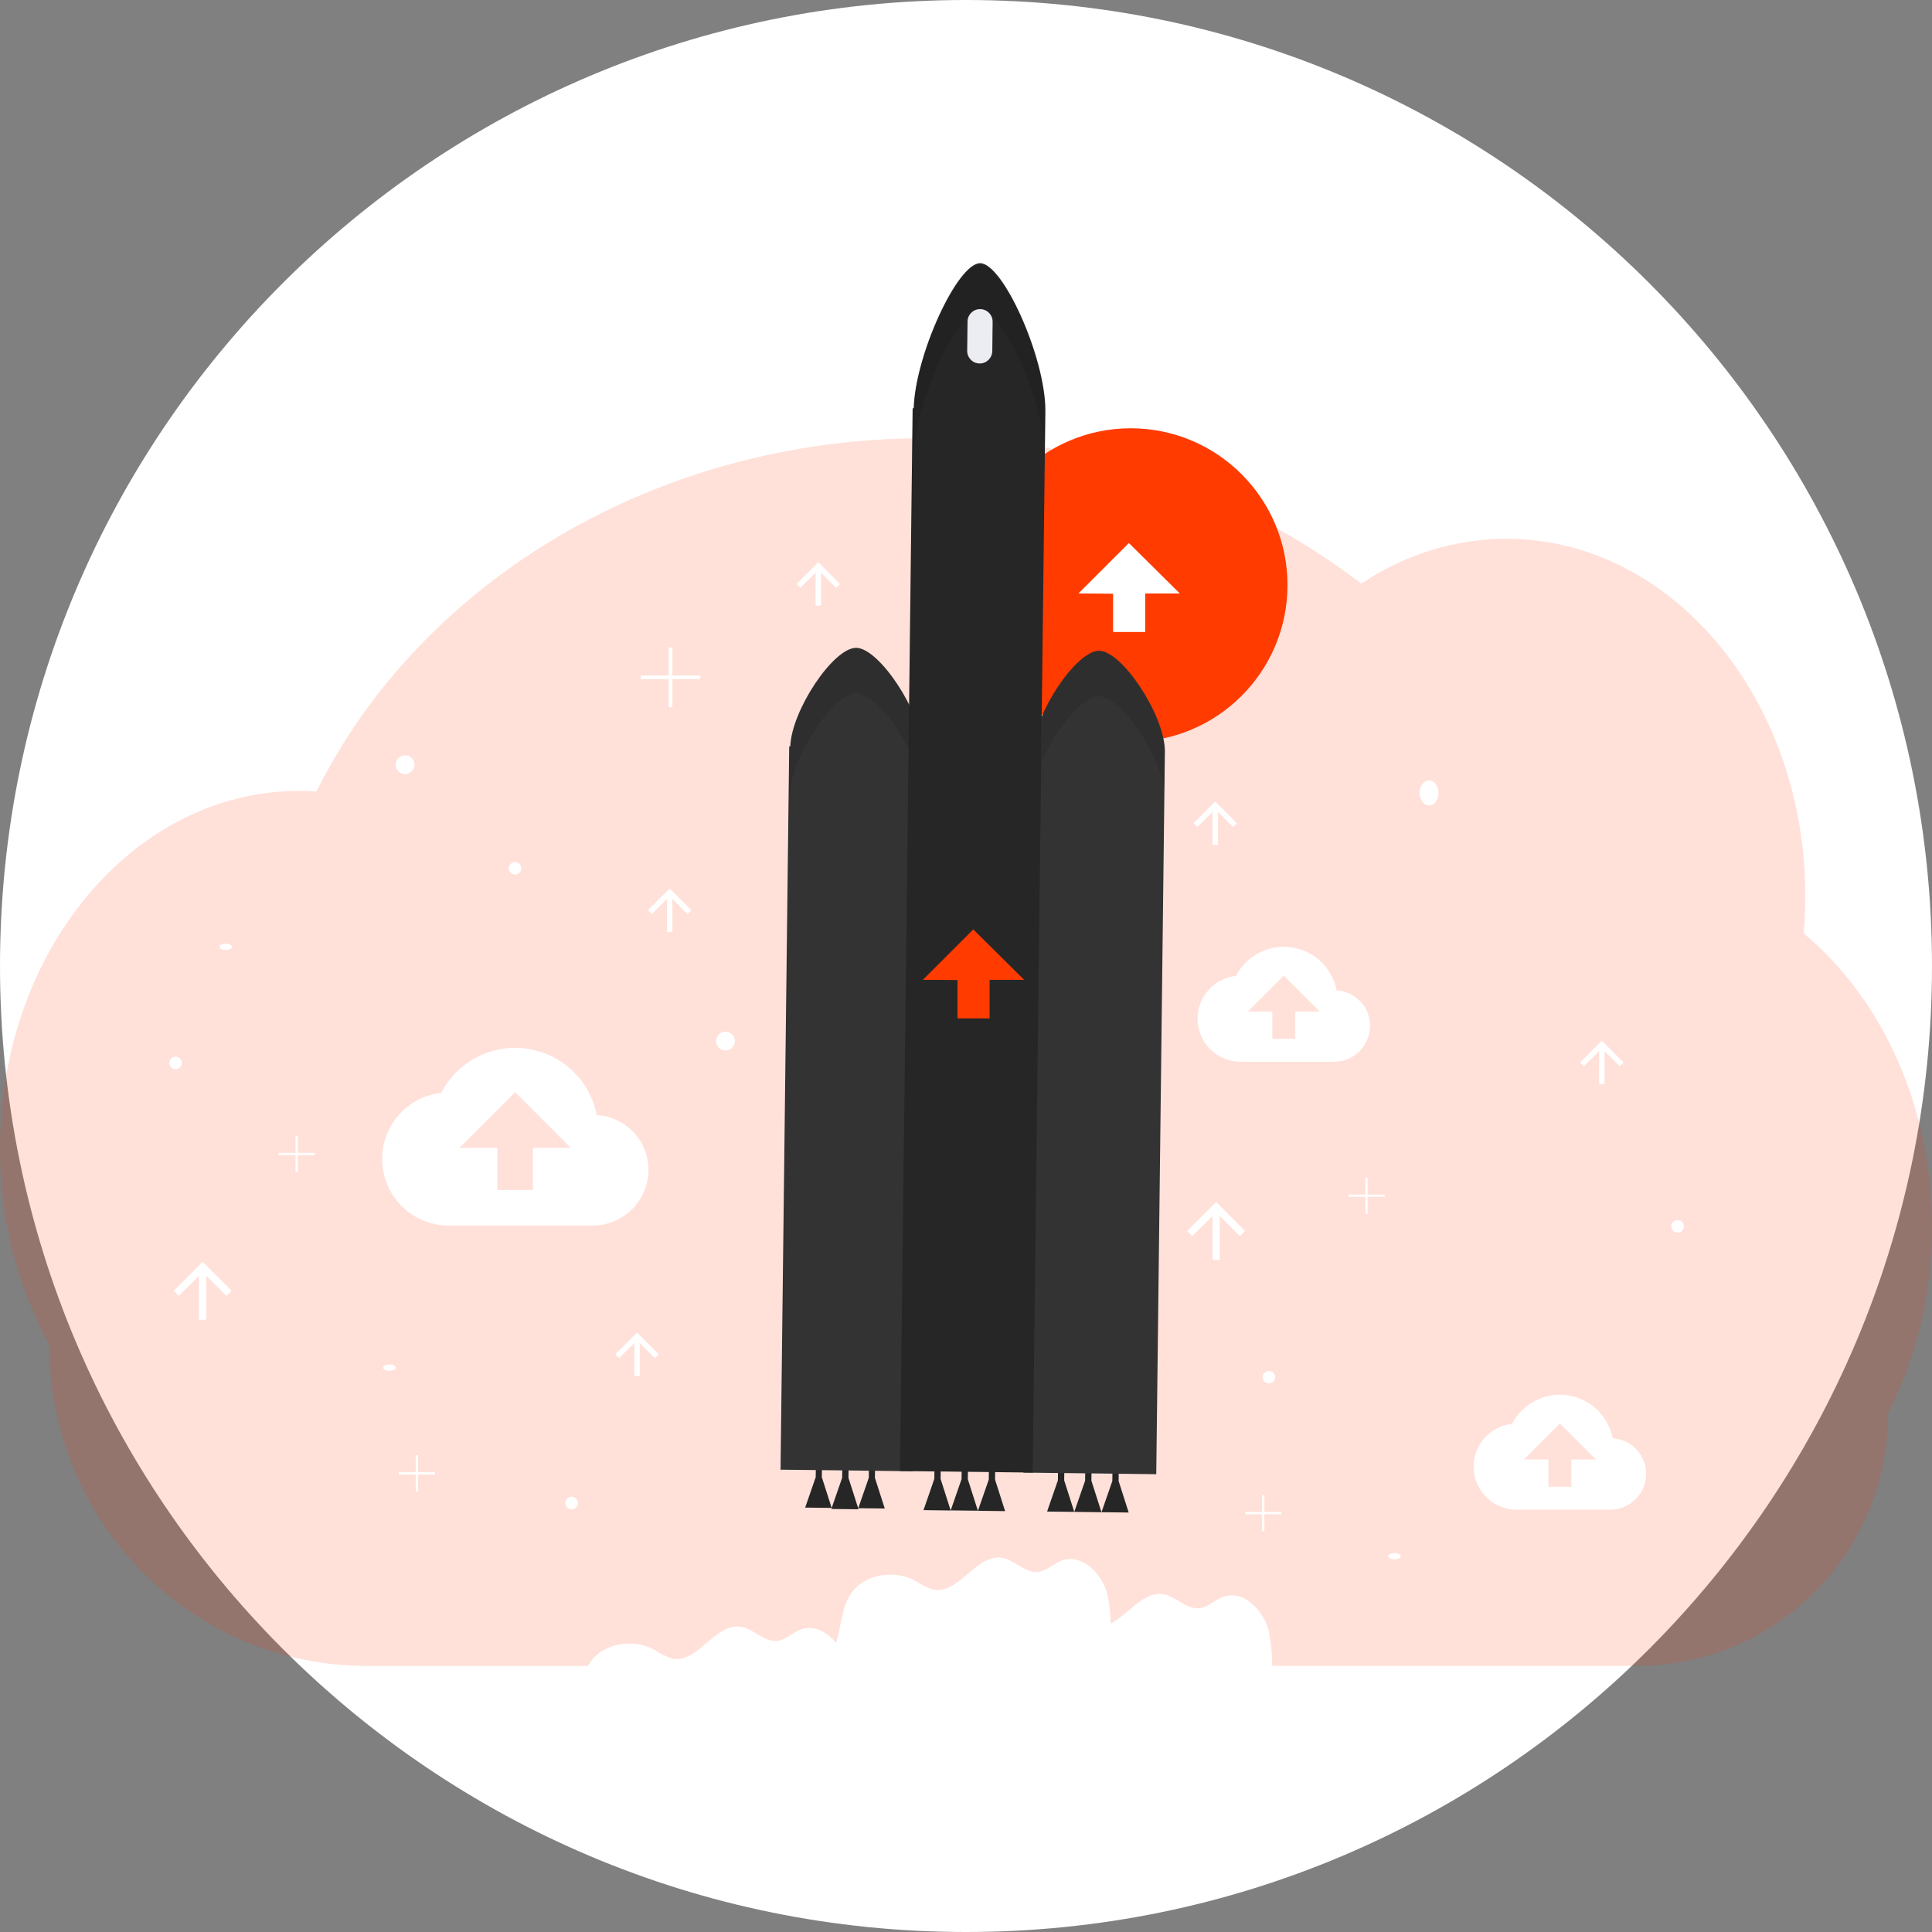
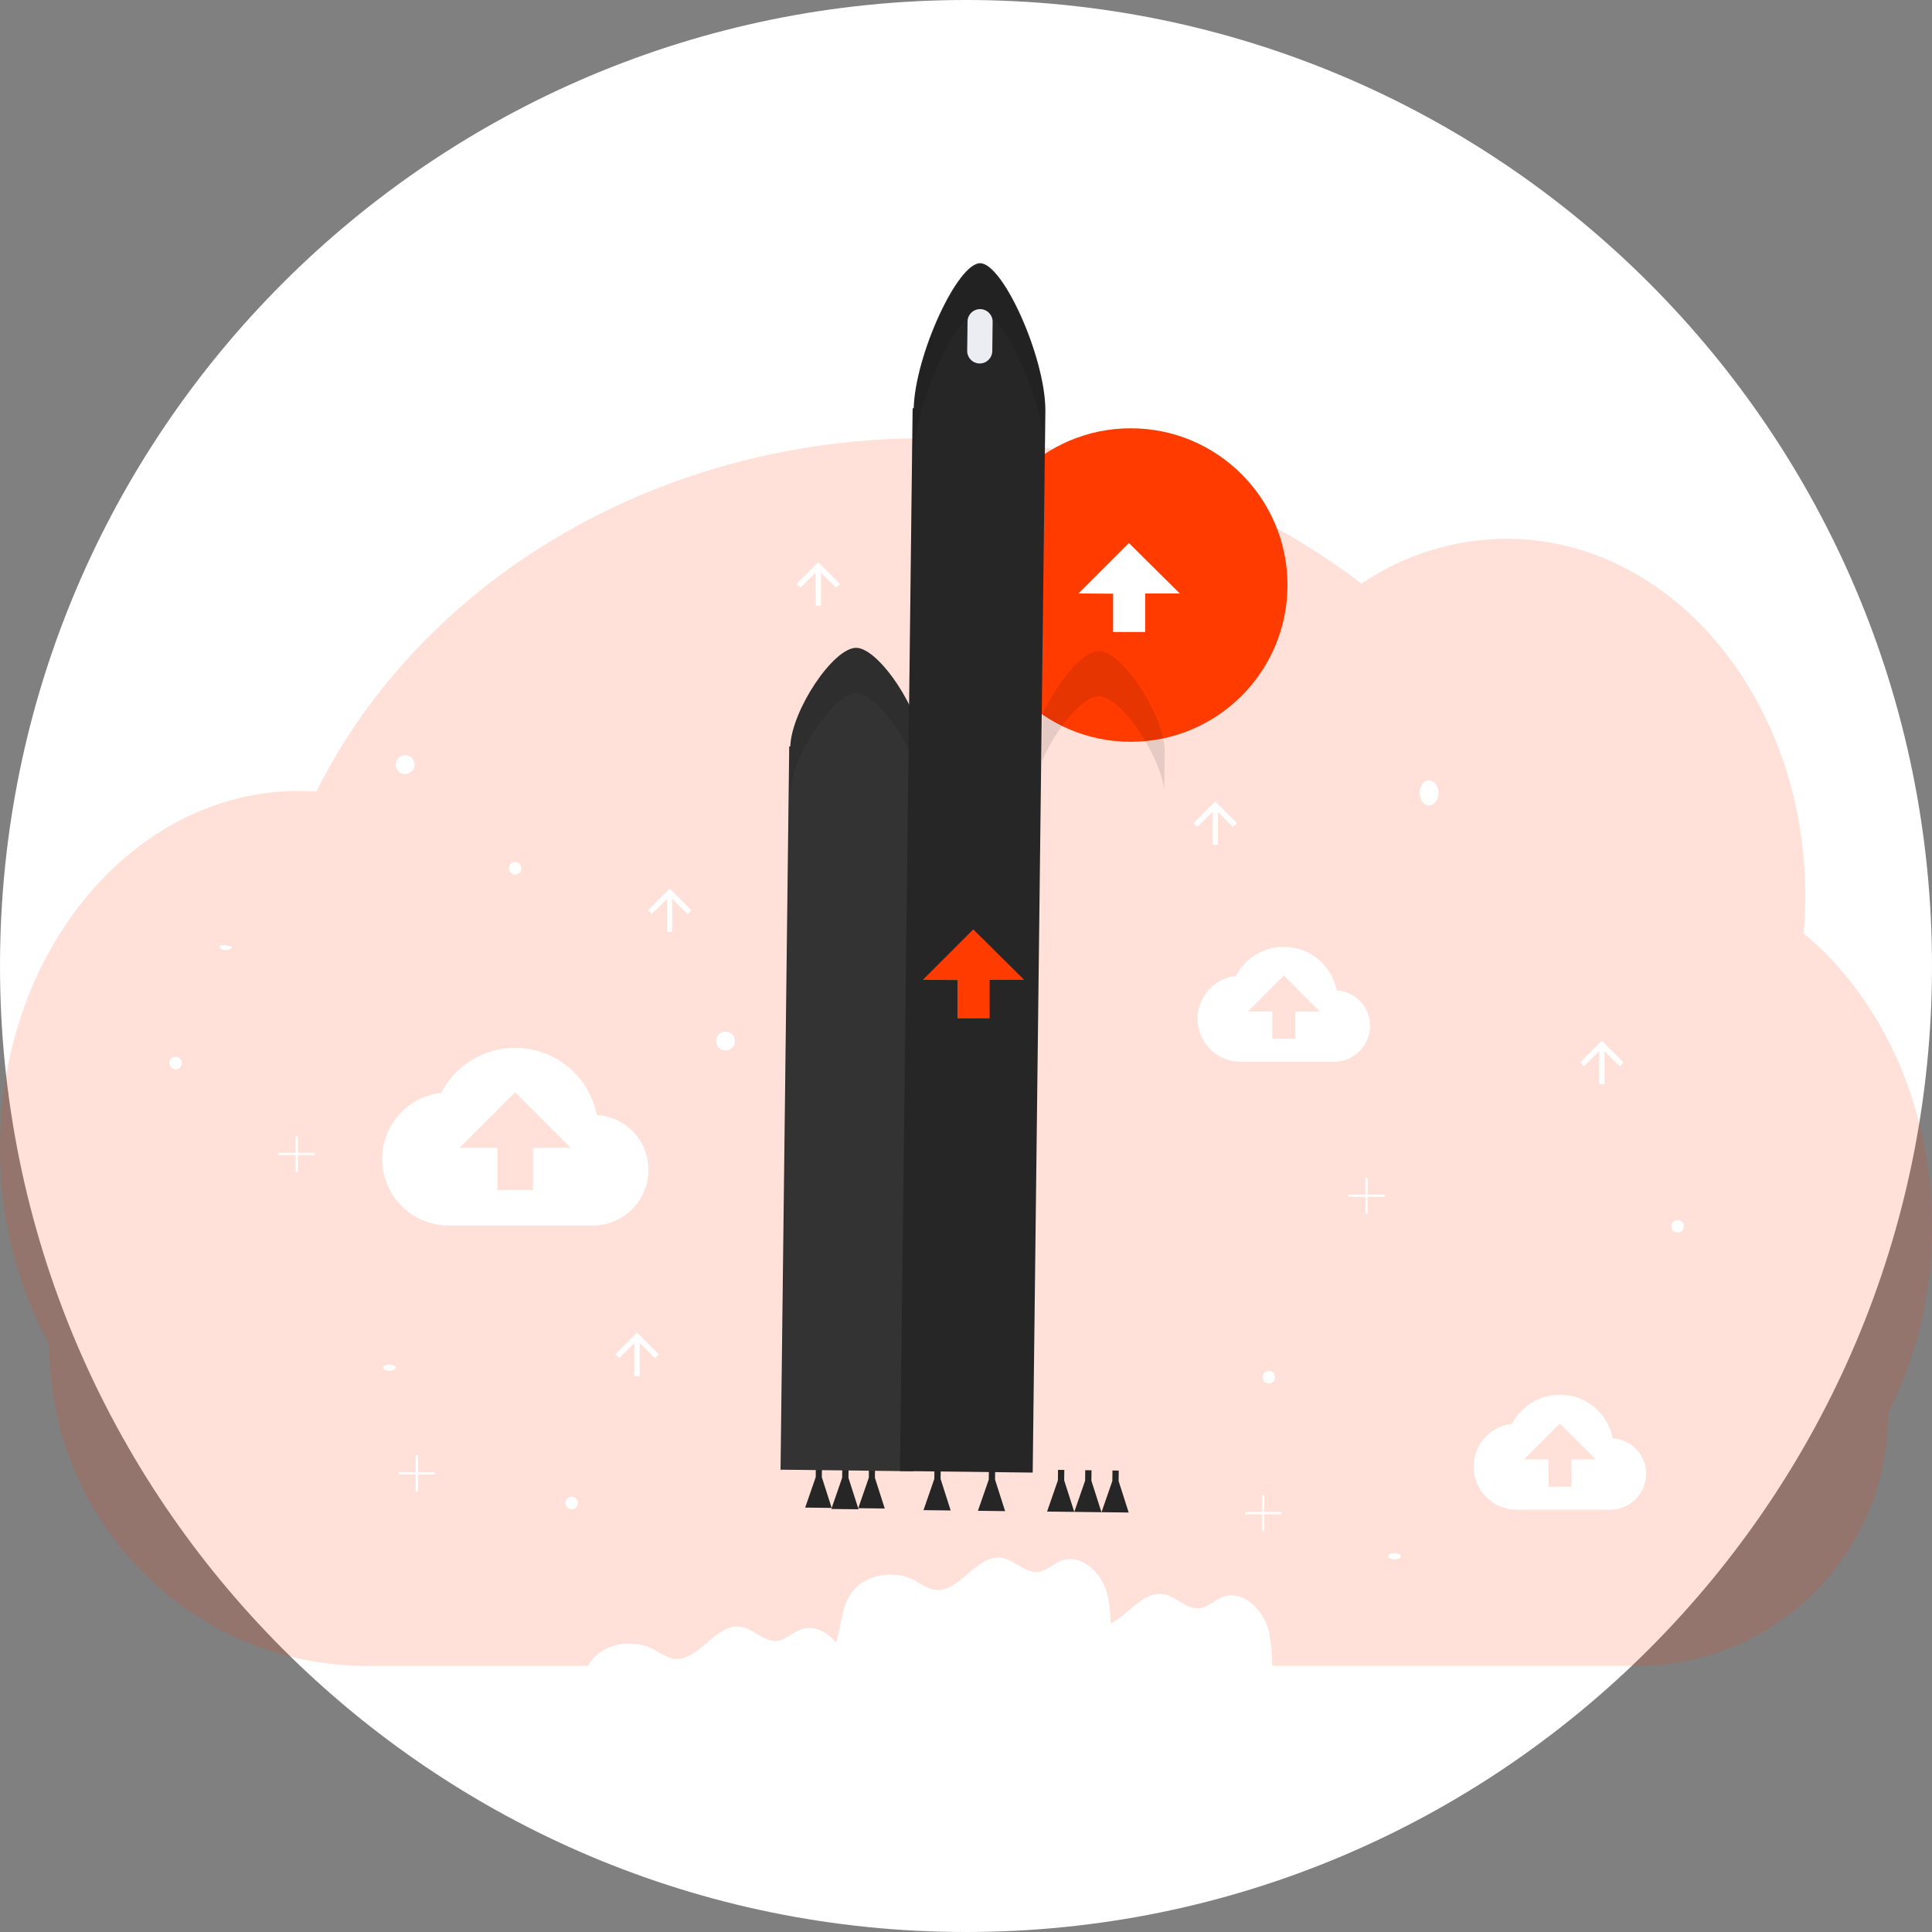
<svg xmlns="http://www.w3.org/2000/svg" width="200" height="200" viewBox="0 0 200 200" fill="none">
  <rect x="0" y="0" width="200" height="200" fill="#808080" stroke="none" />
  <g clip-path="url(#clip0_2225_5587)">
    <path d="M200 100C200 44.772 155.228 0 100 0C44.772 0 0 44.772 0 100C0 155.228 44.772 200 100 200C155.228 200 200 155.228 200 100Z" fill="white" />
    <path opacity="0.15" d="M186.714 96.62C186.825 95.349 186.884 94.058 186.884 92.754C186.884 72.331 173.03 55.773 155.942 55.773C150.589 55.796 145.363 57.413 140.932 60.417C127.962 50.535 112.078 45.241 95.772 45.365C67.662 45.365 43.481 60.391 32.754 81.941C32.158 81.9 31.558 81.878 30.953 81.878C13.852 81.878 -0 98.433 -0 118.856C-0.042 125.952 1.71 132.944 5.092 139.182C5.092 157.556 19.807 172.456 37.966 172.456H60.855L60.957 172.282C62.302 170.097 65.523 169.551 67.767 170.791C68.324 171.175 68.933 171.478 69.574 171.692C72.225 172.255 74.006 167.99 76.689 168.404C78.036 168.613 79.086 170.005 80.441 169.863C81.339 169.767 82.02 169.015 82.865 168.696C84.218 168.182 85.589 168.895 86.537 170.052C87.086 168.47 87.083 166.596 87.971 165.145C89.317 162.961 92.538 162.415 94.782 163.655C95.339 164.038 95.947 164.341 96.588 164.556C99.24 165.118 101.02 160.853 103.703 161.268C105.05 161.476 106.101 162.869 107.455 162.726C108.354 162.63 109.035 161.878 109.88 161.559C111.984 160.757 114.141 162.933 114.658 165.125C114.859 166.091 114.965 167.073 114.975 168.06C116.792 167.179 118.327 164.704 120.4 165.026C121.747 165.234 122.797 166.626 124.152 166.484C125.05 166.388 125.732 165.636 126.576 165.317C128.681 164.515 130.837 166.691 131.355 168.883C131.584 170.057 131.698 171.252 131.697 172.448H169.623C173.034 172.428 176.406 171.736 179.549 170.413C182.692 169.089 185.543 167.159 187.94 164.733C190.337 162.307 192.233 159.433 193.519 156.275C194.805 153.117 195.456 149.736 195.436 146.326C198.47 140.332 200.035 133.702 200 126.984C200 114.414 194.746 103.301 186.714 96.62Z" fill="#FF3B00" />
    <path d="M117.052 76.791C126.014 76.791 133.28 69.526 133.28 60.564C133.28 51.601 126.014 44.336 117.052 44.336C108.09 44.336 100.824 51.601 100.824 60.564C100.824 69.526 108.09 76.791 117.052 76.791Z" fill="#FF3B00" />
    <path d="M111.641 61.434L116.861 56.215L122.133 61.434H118.55V65.425H115.227V61.46L111.641 61.434Z" fill="white" />
    <path d="M138.367 102.523C138.147 101.386 137.578 100.347 136.74 99.549C135.902 98.751 134.836 98.233 133.691 98.069C132.545 97.904 131.377 98.1 130.348 98.629C129.319 99.159 128.48 99.996 127.949 101.024C126.814 101.147 125.77 101.701 125.031 102.57C124.292 103.44 123.915 104.56 123.977 105.699C124.039 106.839 124.535 107.911 125.364 108.696C126.192 109.48 127.29 109.917 128.432 109.917H138.106C139.091 109.914 140.034 109.522 140.731 108.827C141.428 108.132 141.822 107.189 141.827 106.205C141.831 105.265 141.474 104.359 140.831 103.675C140.187 102.99 139.305 102.577 138.367 102.523ZM134.088 104.718V107.538H131.714V104.71H129.177L132.898 100.988L136.618 104.71L134.088 104.718Z" fill="white" />
    <path d="M166.947 148.894C166.727 147.758 166.158 146.718 165.32 145.92C164.482 145.122 163.416 144.604 162.271 144.44C161.125 144.275 159.957 144.471 158.928 145.001C157.899 145.53 157.06 146.367 156.528 147.395C155.394 147.518 154.35 148.072 153.611 148.941C152.872 149.811 152.495 150.931 152.557 152.07C152.618 153.21 153.115 154.282 153.944 155.067C154.772 155.851 155.87 156.288 157.011 156.288H166.686C167.671 156.285 168.614 155.893 169.311 155.198C170.008 154.503 170.402 153.56 170.407 152.576C170.411 151.636 170.054 150.731 169.41 150.046C168.767 149.361 167.885 148.949 166.947 148.894ZM162.667 151.089V153.909H160.294V151.081H157.757L161.478 147.36L165.197 151.081L162.667 151.089Z" fill="white" />
    <path d="M61.782 115.429C61.437 113.675 60.554 112.072 59.258 110.842C57.961 109.612 56.314 108.816 54.545 108.563C52.776 108.31 50.972 108.614 49.383 109.432C47.793 110.25 46.498 111.542 45.675 113.129C43.928 113.327 42.323 114.185 41.188 115.528C40.053 116.87 39.474 118.596 39.57 120.352C39.666 122.107 40.429 123.76 41.703 124.971C42.977 126.183 44.666 126.861 46.424 126.868H61.38C62.903 126.862 64.363 126.254 65.44 125.176C66.517 124.099 67.124 122.639 67.129 121.115C67.133 119.663 66.581 118.265 65.587 117.208C64.593 116.15 63.231 115.514 61.782 115.429ZM55.169 118.819V123.19H51.489V118.819H47.578L53.329 113.069L59.075 118.819H55.169Z" fill="white" />
-     <path d="M126.267 130.427V125.874L128.365 127.972L128.889 127.429L125.892 124.434L122.896 127.43L123.42 127.955L125.518 125.876V130.429L126.267 130.427Z" fill="white" />
-     <path d="M21.351 136.619V132.066L23.449 134.163L23.973 133.62L20.976 130.625L17.98 133.622L18.504 134.146L20.601 132.067V136.62L21.351 136.619Z" fill="white" />
    <path d="M126.079 87.46V84.049L127.653 85.622L128.046 85.216L125.799 82.969L123.552 85.216L123.945 85.609L125.518 84.049V87.46H126.079Z" fill="white" />
    <path d="M84.989 62.694V59.284L86.562 60.857L86.956 60.45L84.709 58.203L82.462 60.45L82.855 60.844L84.428 59.284V62.694H84.989Z" fill="white" />
    <path d="M69.604 96.468V93.057L71.177 94.63L71.571 94.224L69.324 91.977L67.076 94.224L67.47 94.617L69.043 93.057V96.468H69.604Z" fill="white" />
    <path d="M166.101 112.225V108.815L167.674 110.388L168.067 109.982L165.82 107.734L163.573 109.982L163.967 110.375L165.54 108.815V112.225H166.101Z" fill="white" />
    <path d="M66.227 142.44V139.03L67.8 140.603L68.194 140.196L65.946 137.949L63.699 140.196L64.093 140.59L65.666 139.03V142.44H66.227Z" fill="white" />
    <path d="M147.936 83.378C148.474 83.378 148.91 82.797 148.91 82.08C148.91 81.363 148.474 80.781 147.936 80.781C147.398 80.781 146.962 81.363 146.962 82.08C146.962 82.797 147.398 83.378 147.936 83.378Z" fill="white" />
    <path d="M41.941 80.132C42.479 80.132 42.915 79.695 42.915 79.158C42.915 78.62 42.479 78.184 41.941 78.184C41.403 78.184 40.967 78.62 40.967 79.158C40.967 79.695 41.403 80.132 41.941 80.132Z" fill="white" />
    <path d="M75.105 108.745C75.643 108.745 76.079 108.309 76.079 107.771C76.079 107.233 75.643 106.797 75.105 106.797C74.567 106.797 74.131 107.233 74.131 107.771C74.131 108.309 74.567 108.745 75.105 108.745Z" fill="white" />
    <path d="M173.666 127.598C174.024 127.598 174.314 127.308 174.314 126.95C174.314 126.591 174.024 126.301 173.666 126.301C173.307 126.301 173.017 126.591 173.017 126.95C173.017 127.308 173.307 127.598 173.666 127.598Z" fill="white" />
    <path d="M131.353 143.212C131.711 143.212 132.001 142.921 132.001 142.563C132.001 142.205 131.711 141.914 131.353 141.914C130.994 141.914 130.704 142.205 130.704 142.563C130.704 142.921 130.994 143.212 131.353 143.212Z" fill="white" />
    <path d="M59.173 156.243C59.531 156.243 59.822 155.952 59.822 155.594C59.822 155.236 59.531 154.945 59.173 154.945C58.815 154.945 58.524 155.236 58.524 155.594C58.524 155.952 58.815 156.243 59.173 156.243Z" fill="white" />
    <path d="M18.175 110.688C18.533 110.688 18.823 110.398 18.823 110.039C18.823 109.681 18.533 109.391 18.175 109.391C17.816 109.391 17.526 109.681 17.526 110.039C17.526 110.398 17.816 110.688 18.175 110.688Z" fill="white" />
-     <path d="M23.368 98.344C23.726 98.344 24.017 98.199 24.017 98.02C24.017 97.841 23.726 97.695 23.368 97.695C23.01 97.695 22.719 97.841 22.719 98.02C22.719 98.199 23.01 98.344 23.368 98.344Z" fill="white" />
+     <path d="M23.368 98.344C23.726 98.344 24.017 98.199 24.017 98.02C23.01 97.695 22.719 97.841 22.719 98.02C22.719 98.199 23.01 98.344 23.368 98.344Z" fill="white" />
    <path d="M144.358 161.426C144.716 161.426 145.007 161.281 145.007 161.102C145.007 160.923 144.716 160.777 144.358 160.777C143.999 160.777 143.709 160.923 143.709 161.102C143.709 161.281 143.999 161.426 144.358 161.426Z" fill="white" />
    <path d="M40.315 141.907C40.674 141.907 40.964 141.761 40.964 141.582C40.964 141.403 40.674 141.258 40.315 141.258C39.957 141.258 39.666 141.403 39.666 141.582C39.666 141.761 39.957 141.907 40.315 141.907Z" fill="white" />
    <path d="M53.32 90.54C53.678 90.54 53.969 90.249 53.969 89.891C53.969 89.533 53.678 89.242 53.32 89.242C52.962 89.242 52.671 89.533 52.671 89.891C52.671 90.249 52.962 90.54 53.32 90.54Z" fill="white" />
-     <path d="M72.505 69.931H69.602V67.027H69.228V69.931H66.327V70.305H69.23V73.206H69.605V70.303H72.505V69.931Z" fill="white" />
    <path d="M143.337 123.665H141.579V121.906H141.35V123.665H139.592V123.893H141.35V125.652H141.579V123.893H143.337V123.665Z" fill="white" />
    <path d="M132.643 156.524H130.884V154.766H130.656V156.524H128.897V156.753H130.656V158.511H130.884V156.753H132.643V156.524Z" fill="white" />
    <path d="M45.023 152.407H43.264V150.648H43.036V152.407H41.277V152.635H43.036V154.394H43.264V152.635H45.023V152.407Z" fill="white" />
    <path d="M32.588 119.344H30.829V117.586H30.601V119.344H28.842V119.573H30.601V121.331H30.829V119.573H32.588V119.344Z" fill="white" />
    <path d="M85.076 152.92L85.089 151.863L84.456 151.855L84.443 152.912L83.351 156.066L86.093 156.098L85.076 152.92Z" fill="#262626" />
    <path d="M87.831 152.981L87.844 151.9L87.194 151.891L87.181 152.974L86.061 156.208L88.874 156.239L87.831 152.981Z" fill="#262626" />
    <path d="M90.571 152.982L90.584 151.925L89.951 151.918L89.938 152.975L88.846 156.129L91.59 156.16L90.571 152.982Z" fill="#262626" />
    <path d="M110.165 153.25L110.178 152.167L109.527 152.16L109.514 153.243L108.394 156.476L111.207 156.51L110.165 153.25Z" fill="#262626" />
    <path d="M112.981 153.285L112.994 152.203L112.344 152.195L112.331 153.277L111.21 156.51L114.023 156.543L112.981 153.285Z" fill="#262626" />
    <path d="M115.799 153.317L115.812 152.234L115.162 152.227L115.149 153.31L114.028 156.542L116.841 156.576L115.799 153.317Z" fill="#262626" />
    <path d="M97.371 153.102L97.383 152.019L96.733 152.012L96.72 153.094L95.601 156.329L98.414 156.363L97.371 153.102Z" fill="#262626" />
-     <path d="M100.189 153.129L100.202 152.046L99.551 152.039L99.538 153.122L98.416 156.355L101.229 156.388L100.189 153.129Z" fill="#262626" />
    <path d="M103.007 153.171L103.02 152.089L102.37 152.082L102.357 153.164L101.235 156.397L104.049 156.431L103.007 153.171Z" fill="#262626" />
    <path d="M95.437 77.425C95.398 73.698 91.008 67.09 88.639 67.063C86.27 67.035 81.938 73.537 81.81 77.263H81.698L80.803 152.141L94.543 152.303L95.437 77.425Z" fill="#333333" />
-     <path d="M120.589 77.73C120.55 74.003 116.16 67.396 113.791 67.367C111.422 67.339 107.09 73.842 106.962 77.567H106.849L105.955 152.445L119.695 152.608L120.589 77.73Z" fill="#333333" />
    <path d="M108.215 42.432C108.195 36.958 103.84 27.275 101.473 27.246C99.105 27.218 94.731 36.797 94.587 42.26H94.476L93.165 152.279L106.905 152.441L108.216 42.42L108.215 42.432Z" fill="#262626" />
    <path d="M95.531 101.433L100.752 96.211L106.022 101.433H102.445V105.424H99.116V101.455L95.531 101.433Z" fill="#FF3B00" />
    <g opacity="0.1">
      <path d="M107.843 78.831C109.265 75.514 112.04 72.054 113.767 72.075C116.014 72.101 120.063 78.029 120.522 81.814L120.571 77.749C120.532 74.023 116.141 67.415 113.772 67.387C112.065 67.367 109.345 70.736 107.906 74.013L107.843 78.831Z" fill="black" />
      <path d="M81.723 81.99H81.836C81.961 78.257 86.295 71.741 88.665 71.769C90.21 71.788 92.619 74.615 94.112 77.617L94.475 47.147H94.586C94.732 41.675 99.106 32.096 101.472 32.133C103.709 32.16 107.72 40.806 108.173 46.377L108.216 42.624C108.196 37.15 103.841 27.465 101.474 27.438C99.106 27.41 94.731 36.988 94.587 42.46H94.476L94.115 72.933C92.616 69.931 90.212 67.104 88.667 67.085C86.3 67.057 81.966 73.573 81.838 77.306H81.726L80.832 152.338H80.888L81.723 81.99Z" fill="black" />
    </g>
    <path d="M102.757 33.314C102.765 32.597 102.19 32.008 101.473 32C100.756 31.991 100.168 32.566 100.159 33.283L100.123 36.312C100.115 37.03 100.689 37.618 101.406 37.627C102.124 37.636 102.712 37.061 102.721 36.343L102.757 33.314Z" fill="#ECECF3" />
  </g>
  <defs>
    <clipPath id="clip0_2225_5587">
      <rect width="200" height="200" fill="white" />
    </clipPath>
  </defs>
</svg>